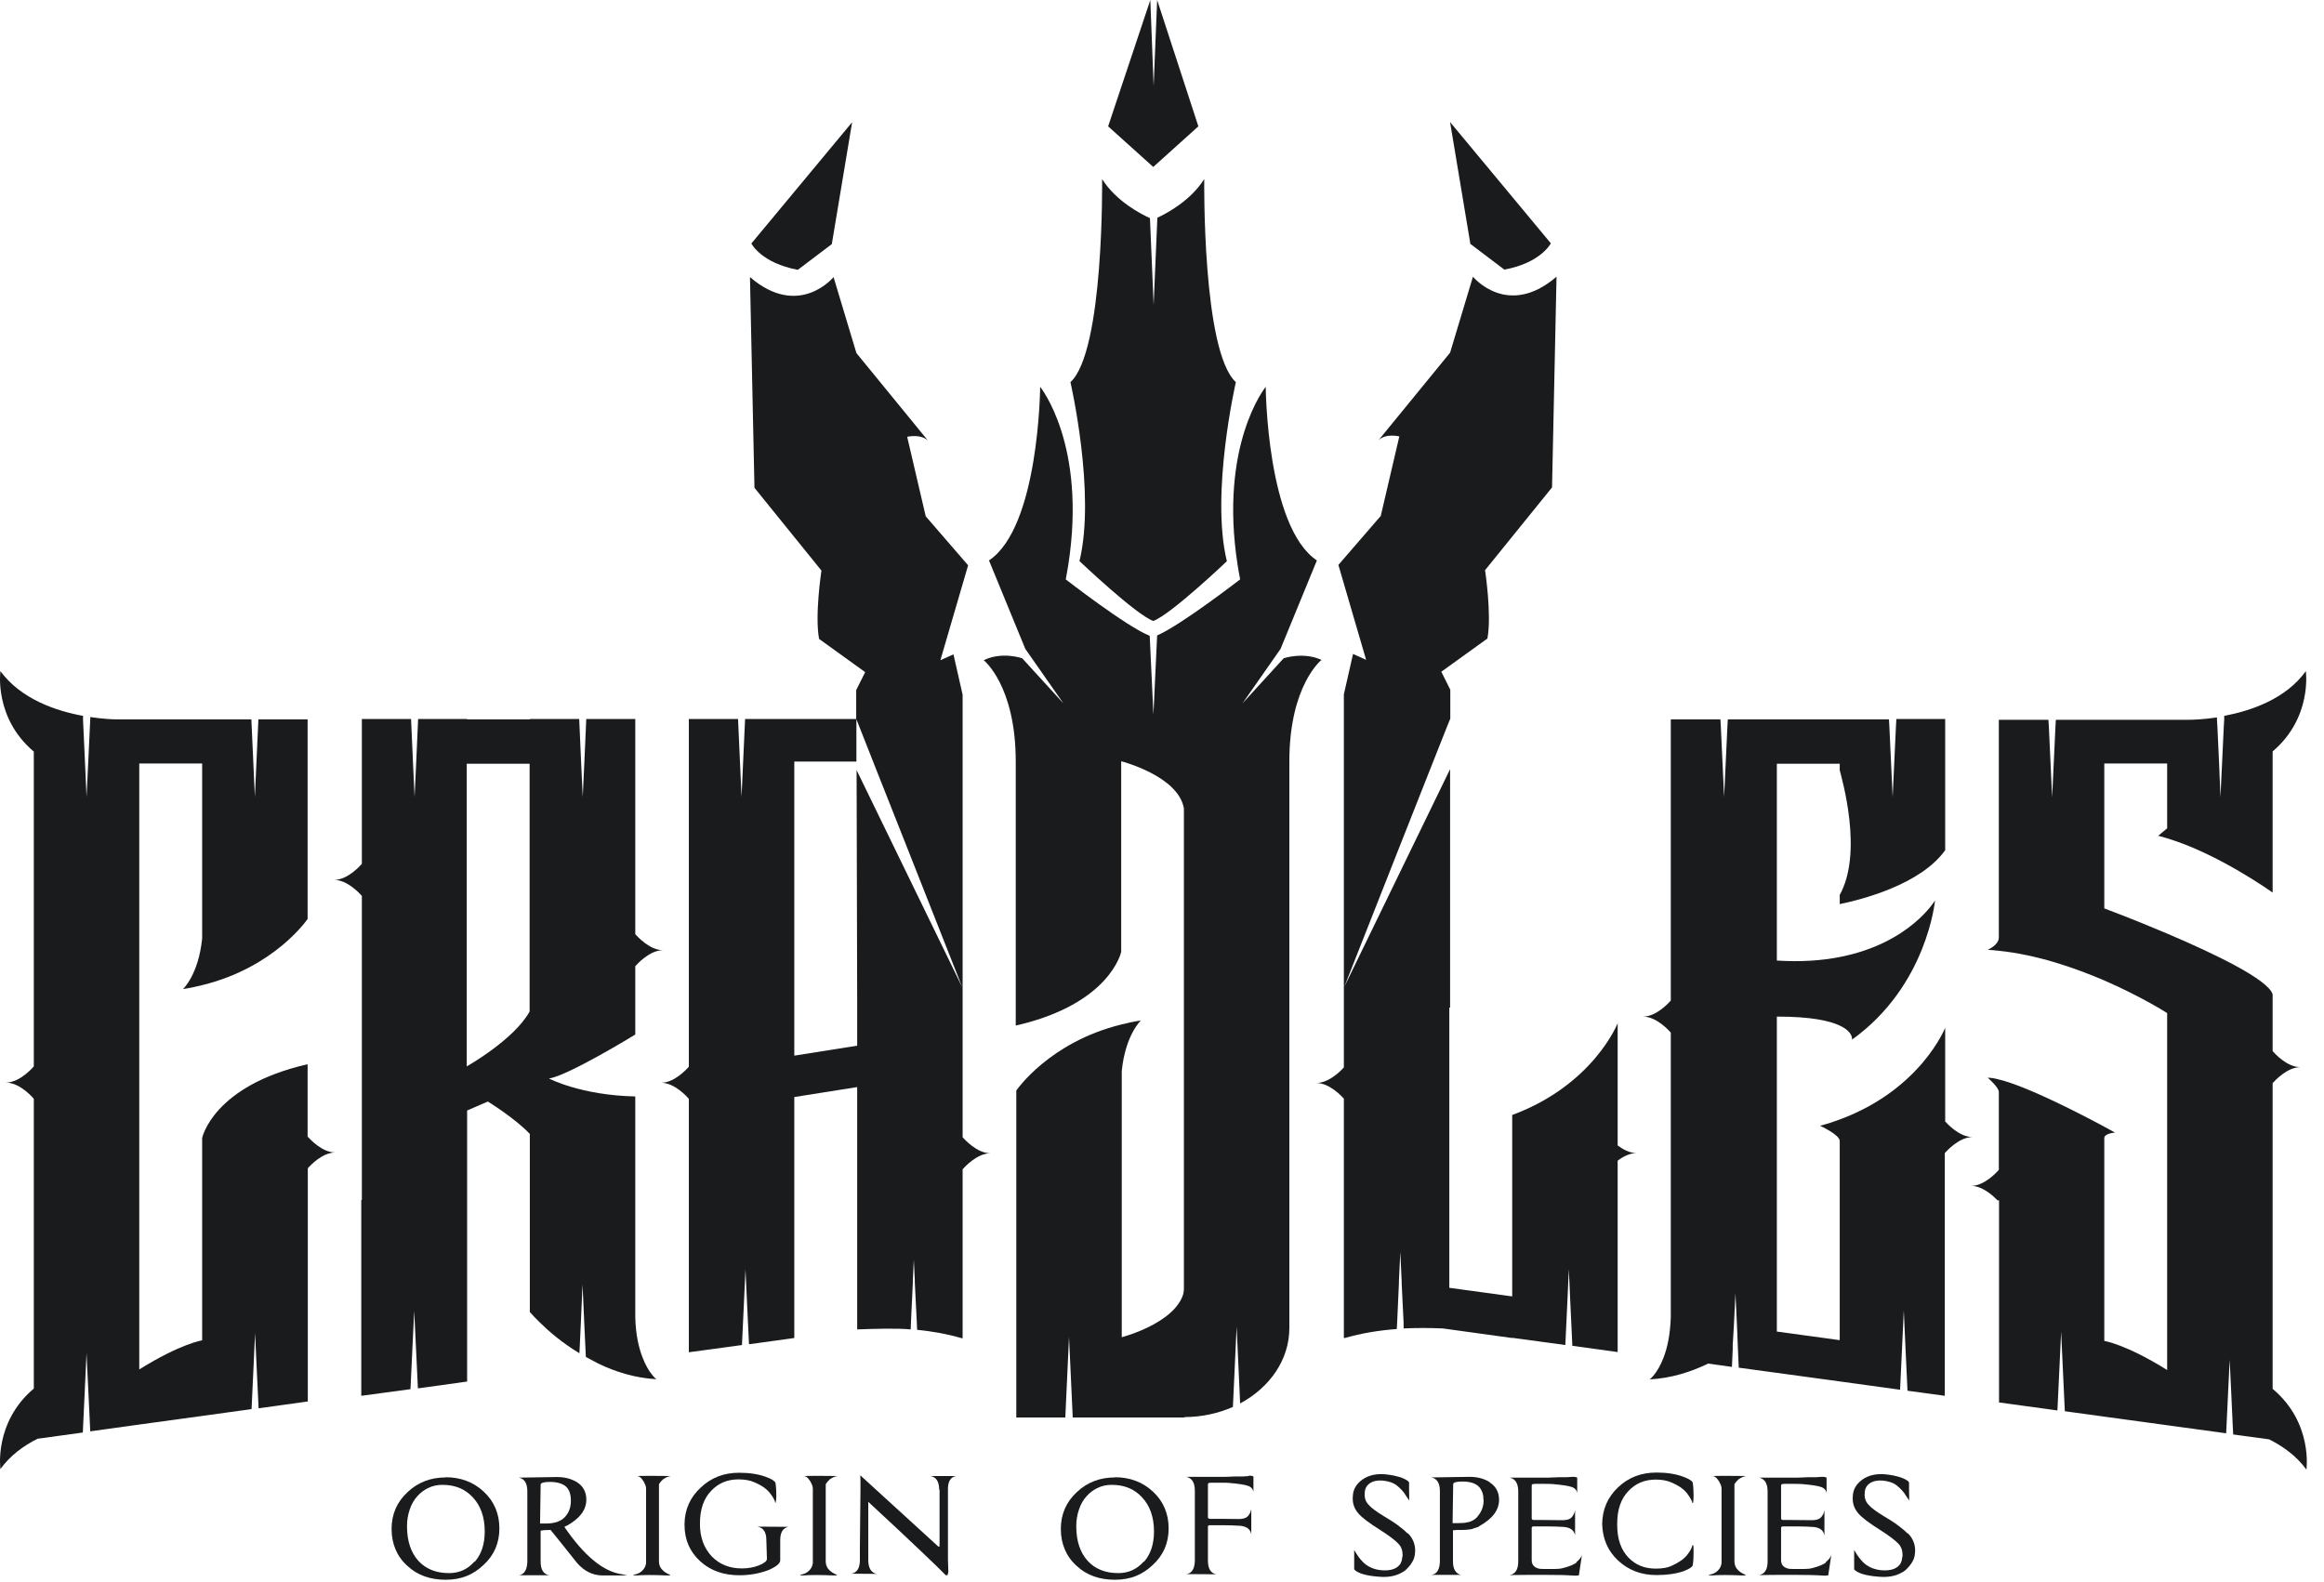
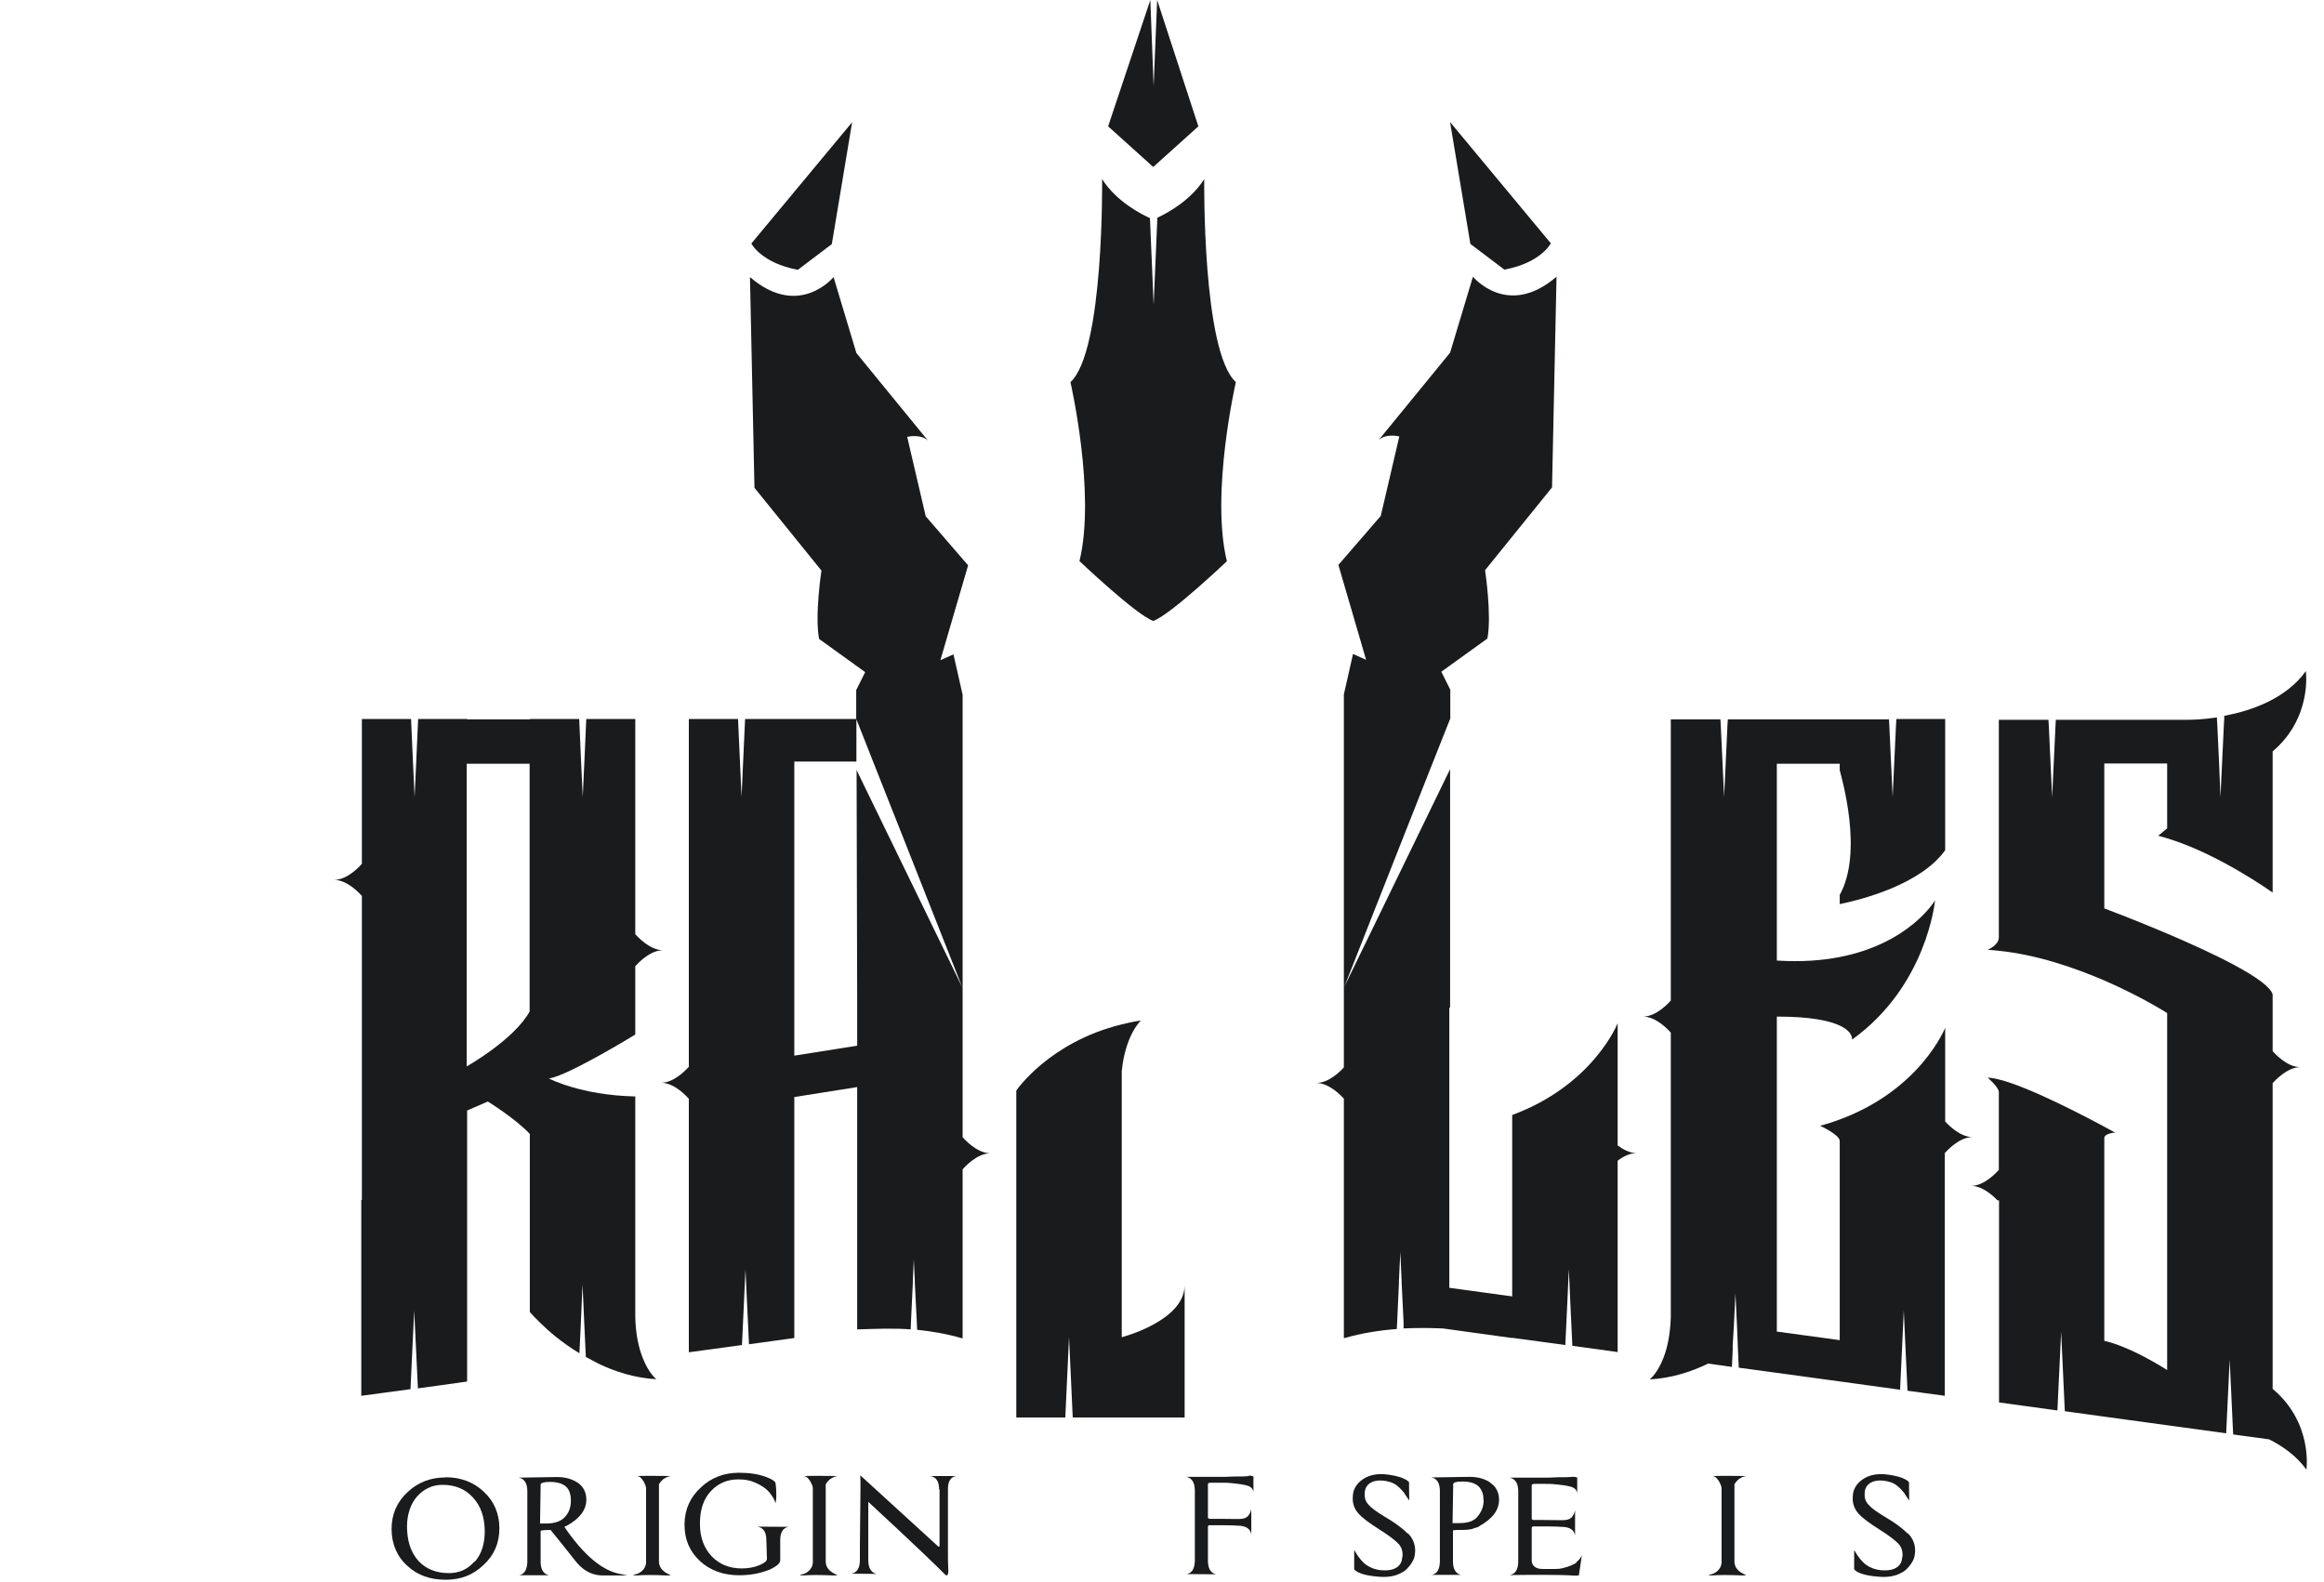
<svg xmlns="http://www.w3.org/2000/svg" width="119" height="81" viewBox="0 0 119 81" fill="none">
  <path d="M22.821 75.66C22.051 75.66 21.401 75.91 20.871 76.41C20.321 76.92 20.051 77.55 20.051 78.3C20.051 79.05 20.321 79.71 20.861 80.19C21.371 80.67 22.031 80.9 22.821 80.9C23.611 80.9 24.221 80.65 24.751 80.15C25.301 79.65 25.571 79.02 25.571 78.27C25.571 77.52 25.301 76.88 24.771 76.39C24.251 75.9 23.591 75.65 22.811 75.65L22.821 75.66ZM24.291 79.97C23.951 80.36 23.521 80.56 22.991 80.56C22.331 80.56 21.811 80.35 21.431 79.94C21.041 79.51 20.841 78.92 20.841 78.16C20.841 77.85 20.891 77.56 20.981 77.3C21.071 77.03 21.201 76.81 21.361 76.63C21.521 76.45 21.711 76.3 21.931 76.2C22.151 76.09 22.391 76.04 22.661 76.04C23.301 76.04 23.811 76.25 24.201 76.67C24.611 77.1 24.821 77.69 24.821 78.43C24.821 79.07 24.651 79.59 24.311 79.98L24.291 79.97Z" fill="#191B1D" />
  <path d="M28.893 78.2C28.893 78.2 28.953 78.15 29.032 78.13C29.692 77.76 30.023 77.32 30.023 76.8C30.023 76.41 29.863 76.11 29.552 75.91C29.282 75.74 28.942 75.64 28.523 75.64L26.562 75.67C26.852 75.72 27.002 75.96 27.002 76.37V79.97C27.002 80.03 27.002 80.07 26.992 80.08V80.12C26.952 80.44 26.823 80.62 26.582 80.67H28.123C27.833 80.62 27.683 80.38 27.683 79.97V78.39C27.783 78.36 27.963 78.35 28.193 78.35C28.533 78.76 28.973 79.32 29.523 80.01C29.902 80.46 30.352 80.68 30.863 80.68H32.123L31.852 80.62C30.902 80.49 29.923 79.69 28.903 78.2H28.893ZM27.972 78.02H27.653L27.683 76.11V76.03C27.683 75.94 27.843 75.89 28.153 75.89C28.523 75.89 28.792 75.97 28.972 76.12C29.142 76.27 29.232 76.51 29.232 76.85C29.232 77.19 29.133 77.46 28.933 77.68C28.733 77.9 28.412 78.02 27.972 78.02V78.02Z" fill="#191B1D" />
  <path d="M34.002 75.73C34.092 75.66 34.212 75.61 34.342 75.59C34.342 75.59 34.052 75.58 33.492 75.58C32.932 75.58 32.642 75.58 32.612 75.59C32.692 75.59 32.772 75.63 32.842 75.71C32.912 75.79 32.972 75.88 33.012 75.98C33.062 76.07 33.082 76.16 33.082 76.25V80.05C33.062 80.21 32.992 80.34 32.872 80.45C32.752 80.56 32.602 80.63 32.422 80.64C32.452 80.67 32.502 80.68 32.582 80.68C32.952 80.65 33.472 80.65 34.142 80.68C34.252 80.68 34.312 80.68 34.332 80.65H34.322C34.132 80.58 33.972 80.48 33.852 80.32C33.782 80.22 33.742 80.1 33.742 79.95V76.01C33.812 75.89 33.902 75.8 33.992 75.72L34.002 75.73Z" fill="#191B1D" />
  <path d="M38.811 78.19C39.091 78.24 39.241 78.46 39.241 78.88L39.271 79.83C39.271 79.94 39.141 80.05 38.871 80.16C38.601 80.27 38.301 80.32 37.981 80.32C37.351 80.32 36.841 80.11 36.441 79.7C36.041 79.27 35.841 78.72 35.841 78.05V78.01C35.841 77.3 36.031 76.74 36.421 76.34C36.781 75.96 37.241 75.76 37.811 75.76C38.141 75.76 38.411 75.81 38.631 75.91C39.011 76.07 39.271 76.26 39.431 76.47C39.591 76.68 39.681 76.84 39.701 76.97H39.711C39.711 76.97 39.751 76.83 39.751 76.59C39.751 76.36 39.741 76.15 39.711 75.96C39.711 75.96 39.701 75.94 39.701 75.93C39.701 75.92 39.701 75.91 39.691 75.9L39.651 75.86C39.581 75.79 39.431 75.71 39.211 75.63C38.831 75.49 38.381 75.42 37.841 75.42C37.071 75.42 36.421 75.67 35.891 76.17C35.341 76.67 35.061 77.3 35.051 78.04V78.09C35.051 78.85 35.321 79.47 35.861 79.96C36.391 80.44 37.061 80.67 37.861 80.67C38.391 80.67 38.891 80.58 39.361 80.4C39.751 80.23 39.951 80.06 39.951 79.91V78.88C39.951 78.47 40.091 78.24 40.381 78.19L38.831 78.18L38.811 78.19Z" fill="#191B1D" />
  <path d="M42.541 75.73C42.631 75.66 42.751 75.61 42.881 75.59C42.881 75.59 42.591 75.58 42.031 75.58C41.471 75.58 41.181 75.58 41.151 75.59C41.231 75.59 41.311 75.63 41.381 75.71C41.451 75.79 41.511 75.88 41.551 75.98C41.601 76.07 41.621 76.16 41.621 76.25V80.05C41.601 80.21 41.531 80.34 41.411 80.45C41.291 80.56 41.141 80.63 40.961 80.64C40.991 80.67 41.041 80.68 41.121 80.68C41.491 80.65 42.011 80.65 42.681 80.68C42.791 80.68 42.851 80.68 42.871 80.65H42.861C42.671 80.58 42.511 80.48 42.391 80.32C42.321 80.22 42.281 80.1 42.281 79.95V76.01C42.351 75.89 42.441 75.8 42.531 75.72L42.541 75.73Z" fill="#191B1D" />
  <path d="M48.11 76.28V79.11C48.11 79.17 48.11 79.21 48.08 79.21C48.05 79.21 48.03 79.19 47.98 79.14L44.06 75.56H44.05C44.05 75.64 44.06 75.75 44.06 75.87V76.32L44.03 79.2V79.89C44.03 80.31 43.88 80.54 43.59 80.59L44.89 80.6C44.61 80.54 44.46 80.31 44.46 79.89V76.91C45.56 77.93 46.44 78.75 47.09 79.37C47.75 80 48.2 80.43 48.43 80.67H48.51C48.51 80.67 48.56 80.57 48.56 80.48C48.56 80.3 48.54 80.09 48.54 79.86C48.54 79.63 48.54 79.37 48.54 79.08V76.29C48.53 75.88 48.67 75.64 48.95 75.59H47.65C47.94 75.64 48.09 75.88 48.09 76.29L48.11 76.28Z" fill="#191B1D" />
-   <path d="M57.09 75.66C56.32 75.66 55.67 75.91 55.14 76.41C54.59 76.92 54.32 77.55 54.32 78.3C54.32 79.05 54.59 79.71 55.13 80.19C55.64 80.67 56.3 80.9 57.09 80.9C57.88 80.9 58.49 80.65 59.02 80.15C59.57 79.65 59.84 79.02 59.84 78.27C59.84 77.52 59.57 76.88 59.04 76.39C58.52 75.9 57.86 75.65 57.08 75.65L57.09 75.66ZM58.56 79.97C58.22 80.36 57.79 80.56 57.26 80.56C56.6 80.56 56.08 80.35 55.7 79.94C55.31 79.51 55.11 78.92 55.11 78.16C55.11 77.85 55.16 77.56 55.25 77.3C55.34 77.03 55.47 76.81 55.63 76.63C55.79 76.45 55.98 76.3 56.2 76.2C56.42 76.09 56.66 76.04 56.93 76.04C57.57 76.04 58.08 76.25 58.47 76.67C58.88 77.1 59.09 77.69 59.09 78.43C59.09 79.07 58.92 79.59 58.58 79.98L58.56 79.97Z" fill="#191B1D" />
  <path d="M63.952 75.59C63.852 75.59 63.752 75.61 63.642 75.61C63.532 75.61 63.422 75.61 63.302 75.61H63.252C63.092 75.61 62.912 75.63 62.742 75.63C62.562 75.63 62.372 75.63 62.172 75.63H60.742C61.032 75.69 61.182 75.92 61.182 76.34V79.92C61.182 79.97 61.182 80.01 61.172 80.02V80.07C61.132 80.4 60.992 80.58 60.742 80.61L62.282 80.62C62.002 80.57 61.852 80.34 61.852 79.92V78.16C61.852 78.16 61.872 78.11 61.922 78.11C62.242 78.11 62.522 78.11 62.762 78.11C63.002 78.11 63.212 78.12 63.372 78.13C63.782 78.13 64.022 78.28 64.072 78.57C64.072 77.93 64.072 77.51 64.072 77.31H64.062C64.042 77.44 63.982 77.55 63.892 77.65C63.792 77.75 63.642 77.79 63.432 77.79C63.002 77.79 62.662 77.78 62.422 77.78H61.962C61.892 77.78 61.852 77.75 61.852 77.7V76.09C61.852 76.02 61.852 75.98 61.862 75.97C61.892 75.94 61.942 75.93 62.022 75.93H62.532C62.682 75.93 62.812 75.93 62.922 75.94C63.402 75.98 63.732 76.03 63.902 76.09C64.072 76.15 64.162 76.26 64.182 76.41V75.61C64.182 75.61 64.102 75.56 63.932 75.57L63.952 75.59Z" fill="#191B1D" />
  <path d="M72.061 78.52C71.951 78.4 71.791 78.27 71.591 78.12C71.391 77.97 71.141 77.81 70.851 77.64C70.461 77.4 70.201 77.21 70.071 77.05C69.921 76.89 69.861 76.7 69.881 76.47C69.881 76.24 69.981 76.07 70.141 75.96C70.301 75.85 70.521 75.8 70.791 75.82C71.101 75.85 71.341 75.93 71.521 76.07C71.721 76.23 71.881 76.4 72.001 76.61C72.151 76.83 72.201 76.9 72.161 76.83C72.161 76.56 72.151 76.36 72.151 76.21V75.96C72.171 75.88 72.051 75.79 71.811 75.69C71.541 75.59 71.241 75.53 70.931 75.5C70.461 75.46 70.071 75.55 69.761 75.77C69.451 75.99 69.281 76.28 69.271 76.63C69.241 76.97 69.341 77.26 69.561 77.51C69.731 77.71 70.111 78 70.701 78.37C71.141 78.65 71.441 78.88 71.611 79.06C71.761 79.22 71.821 79.42 71.821 79.65C71.801 79.78 71.781 79.87 71.771 79.94C71.741 79.99 71.731 80.02 71.731 80.04C71.571 80.33 71.231 80.46 70.701 80.41C70.421 80.38 70.171 80.29 69.961 80.14C69.741 79.98 69.541 79.73 69.361 79.41L69.351 79.39C69.351 79.39 69.351 79.38 69.341 79.37V80.37C69.511 80.56 69.921 80.69 70.551 80.74C71.051 80.79 71.461 80.72 71.781 80.53C71.851 80.5 71.941 80.44 72.041 80.34C72.141 80.24 72.231 80.13 72.301 80.01C72.371 79.9 72.421 79.78 72.441 79.65C72.461 79.52 72.471 79.41 72.461 79.32C72.441 79.02 72.321 78.75 72.091 78.52H72.061Z" fill="#191B1D" />
  <path d="M76.279 75.9C76.009 75.73 75.669 75.63 75.249 75.63L73.289 75.66C73.579 75.71 73.729 75.95 73.729 76.36V79.96C73.729 80.01 73.729 80.05 73.719 80.07V80.11C73.679 80.44 73.539 80.62 73.289 80.65H73.979H74.829L74.839 80.66C74.549 80.6 74.399 80.37 74.399 79.96V78.37C74.449 78.37 74.519 78.35 74.609 78.35C74.689 78.35 74.789 78.35 74.909 78.35C75.079 78.35 75.199 78.33 75.269 78.32C75.329 78.32 75.379 78.3 75.409 78.29C75.449 78.27 75.509 78.25 75.589 78.23C75.669 78.21 75.729 78.18 75.769 78.14C76.429 77.77 76.759 77.33 76.759 76.8C76.759 76.42 76.599 76.12 76.289 75.92L76.279 75.9ZM75.649 77.68C75.529 77.81 75.379 77.9 75.199 77.95H75.169C75.029 77.99 74.879 78 74.699 78H74.379L74.409 76.09V76.01C74.409 75.92 74.569 75.87 74.879 75.87C75.249 75.87 75.519 75.95 75.689 76.1C75.759 76.16 75.819 76.24 75.879 76.37C75.939 76.5 75.959 76.63 75.959 76.79L75.969 76.83C75.969 77.15 75.859 77.43 75.649 77.67V77.68Z" fill="#191B1D" />
  <path d="M80.741 80.01C80.591 80.12 80.361 80.22 80.041 80.3C79.901 80.34 79.741 80.35 79.551 80.35C79.121 80.35 78.881 80.35 78.841 80.34C78.571 80.29 78.431 80.14 78.431 79.9V78.23C78.431 78.23 78.451 78.17 78.501 78.17C78.821 78.17 79.101 78.17 79.341 78.17C79.581 78.17 79.791 78.18 79.951 78.19C80.361 78.19 80.601 78.34 80.651 78.63C80.651 77.99 80.651 77.57 80.651 77.37H80.641C80.621 77.5 80.561 77.61 80.471 77.71C80.371 77.81 80.221 77.85 80.011 77.85C79.581 77.85 79.241 77.84 79.001 77.84H78.541C78.471 77.84 78.431 77.81 78.431 77.76V76.15C78.431 76.08 78.431 76.04 78.441 76.03C78.471 76 78.521 75.99 78.601 75.99H79.111C79.261 75.99 79.391 75.99 79.501 76C79.981 76.04 80.311 76.09 80.481 76.15C80.651 76.21 80.741 76.32 80.761 76.47V75.67C80.761 75.67 80.681 75.62 80.511 75.63C80.411 75.63 80.311 75.65 80.201 75.65C80.091 75.65 79.981 75.65 79.861 75.65H79.811C79.651 75.65 79.471 75.67 79.301 75.67C79.121 75.67 78.931 75.67 78.731 75.67H77.301C77.591 75.73 77.741 75.96 77.741 76.38V79.96C77.741 80.38 77.591 80.61 77.301 80.66C77.681 80.66 78.021 80.65 78.321 80.65H79.111C79.721 80.65 80.231 80.66 80.631 80.69C80.711 80.69 80.771 80.69 80.791 80.68H80.841L80.851 80.64L81.001 79.64C80.951 79.77 80.861 79.89 80.711 80L80.741 80.01Z" fill="#191B1D" />
-   <path d="M83.389 76.35C83.749 75.97 84.209 75.77 84.779 75.77C85.099 75.77 85.369 75.82 85.589 75.92C85.969 76.08 86.229 76.27 86.389 76.48C86.549 76.69 86.639 76.86 86.659 76.97H86.689C86.689 76.97 86.719 76.83 86.719 76.6C86.719 76.37 86.709 76.15 86.679 75.95C86.679 75.95 86.669 75.93 86.669 75.92C86.669 75.91 86.669 75.9 86.659 75.89L86.619 75.85C86.549 75.78 86.399 75.7 86.179 75.62C85.799 75.48 85.349 75.41 84.819 75.41C84.039 75.41 83.389 75.66 82.859 76.16C82.319 76.67 82.049 77.3 82.039 78.04C82.059 78.8 82.329 79.43 82.859 79.92C83.389 80.41 84.039 80.66 84.819 80.66C85.339 80.66 85.789 80.6 86.179 80.47C86.399 80.39 86.549 80.31 86.619 80.24L86.659 80.2C86.659 80.2 86.669 80.18 86.669 80.17C86.669 80.16 86.669 80.15 86.679 80.14C86.709 79.95 86.719 79.74 86.719 79.51C86.719 79.28 86.719 79.14 86.689 79.13H86.659C86.639 79.26 86.549 79.43 86.389 79.63C86.229 79.84 85.959 80.02 85.589 80.19C85.399 80.28 85.129 80.33 84.779 80.33C84.209 80.33 83.749 80.14 83.389 79.77C83.009 79.38 82.809 78.82 82.809 78.1V78.02C82.809 77.31 82.999 76.75 83.389 76.35V76.35Z" fill="#191B1D" />
  <path d="M89.072 75.73C89.162 75.66 89.282 75.61 89.412 75.59C89.412 75.59 89.122 75.58 88.562 75.58C88.002 75.58 87.712 75.58 87.682 75.59C87.762 75.59 87.842 75.63 87.912 75.71C87.982 75.79 88.042 75.88 88.082 75.98C88.132 76.07 88.152 76.16 88.152 76.25V80.05C88.132 80.21 88.062 80.34 87.942 80.45C87.822 80.56 87.672 80.63 87.492 80.64C87.522 80.67 87.572 80.68 87.652 80.68C88.022 80.65 88.542 80.65 89.212 80.68C89.322 80.68 89.382 80.68 89.402 80.65H89.392C89.202 80.58 89.042 80.48 88.922 80.32C88.852 80.22 88.812 80.1 88.812 79.95V76.01C88.882 75.89 88.972 75.8 89.062 75.72L89.072 75.73Z" fill="#191B1D" />
-   <path d="M93.51 80.01C93.36 80.12 93.13 80.22 92.81 80.3C92.67 80.34 92.51 80.35 92.32 80.35C91.89 80.35 91.65 80.35 91.61 80.34C91.34 80.29 91.2 80.14 91.2 79.9V78.23C91.2 78.23 91.22 78.17 91.27 78.17C91.59 78.17 91.87 78.17 92.11 78.17C92.35 78.17 92.56 78.18 92.72 78.19C93.13 78.19 93.37 78.34 93.42 78.63C93.42 77.99 93.42 77.57 93.42 77.37H93.41C93.39 77.5 93.33 77.61 93.24 77.71C93.14 77.81 92.99 77.85 92.78 77.85C92.35 77.85 92.01 77.84 91.77 77.84H91.31C91.24 77.84 91.2 77.81 91.2 77.76V76.15C91.2 76.08 91.2 76.04 91.21 76.03C91.24 76 91.29 75.99 91.37 75.99H91.88C92.03 75.99 92.16 75.99 92.27 76C92.75 76.04 93.08 76.09 93.25 76.15C93.42 76.21 93.51 76.32 93.53 76.47V75.67C93.53 75.67 93.45 75.62 93.28 75.63C93.18 75.63 93.08 75.65 92.97 75.65C92.86 75.65 92.75 75.65 92.63 75.65H92.58C92.42 75.65 92.24 75.67 92.07 75.67C91.89 75.67 91.7 75.67 91.5 75.67H90.07C90.36 75.73 90.51 75.96 90.51 76.38V79.96C90.51 80.38 90.36 80.61 90.07 80.66C90.45 80.66 90.79 80.65 91.09 80.65H91.88C92.49 80.65 93 80.66 93.4 80.69C93.48 80.69 93.54 80.69 93.56 80.68H93.61L93.62 80.64L93.77 79.64C93.72 79.77 93.63 79.89 93.48 80L93.51 80.01Z" fill="#191B1D" />
  <path d="M97.662 78.52C97.552 78.4 97.392 78.27 97.192 78.12C96.993 77.97 96.743 77.81 96.453 77.64C96.062 77.4 95.802 77.21 95.672 77.05C95.522 76.89 95.462 76.7 95.482 76.47C95.482 76.24 95.582 76.07 95.742 75.96C95.902 75.85 96.122 75.8 96.392 75.82C96.702 75.85 96.942 75.93 97.122 76.07C97.322 76.23 97.482 76.4 97.602 76.61C97.752 76.83 97.802 76.9 97.762 76.83C97.762 76.56 97.752 76.36 97.752 76.21V75.96C97.772 75.88 97.652 75.79 97.412 75.69C97.142 75.59 96.842 75.53 96.532 75.5C96.062 75.46 95.672 75.55 95.362 75.77C95.052 75.99 94.882 76.28 94.872 76.63C94.842 76.97 94.942 77.26 95.162 77.51C95.332 77.71 95.712 78 96.302 78.37C96.742 78.65 97.043 78.88 97.213 79.06C97.362 79.22 97.422 79.42 97.422 79.65C97.402 79.78 97.382 79.87 97.372 79.94C97.342 79.99 97.332 80.02 97.332 80.04C97.172 80.33 96.832 80.46 96.302 80.41C96.022 80.38 95.772 80.29 95.562 80.14C95.342 79.98 95.142 79.73 94.963 79.41L94.953 79.39C94.953 79.39 94.953 79.38 94.942 79.37V80.37C95.112 80.56 95.522 80.69 96.152 80.74C96.652 80.79 97.062 80.72 97.382 80.53C97.452 80.5 97.542 80.44 97.642 80.34C97.742 80.24 97.832 80.13 97.902 80.01C97.972 79.9 98.022 79.78 98.042 79.65C98.062 79.52 98.072 79.41 98.062 79.32C98.042 79.02 97.922 78.75 97.692 78.52H97.662Z" fill="#191B1D" />
  <path d="M18.499 61.45V71.48L21.019 71.14L21.119 69.01L21.209 67.12L21.299 68.99L21.399 71.1L23.919 70.75V62.38V56.87L24.979 56.41C24.979 56.41 26.379 57.27 27.129 58.07V67.19C27.129 67.19 27.449 67.56 28.009 68.07C28.289 68.32 28.639 68.61 29.039 68.89C29.239 69.03 29.449 69.17 29.669 69.3L29.689 68.89L29.739 67.83L29.829 65.77L29.919 67.8L29.969 68.88L29.999 69.49C30.199 69.6 30.409 69.71 30.619 69.82C31.499 70.25 32.519 70.57 33.609 70.63C33.609 70.63 33.209 70.33 32.899 69.51C32.709 69.02 32.549 68.35 32.529 67.44C32.529 67.36 32.529 67.27 32.529 67.18V56.15C29.739 56.09 28.109 55.23 28.109 55.23C29.089 55.09 32.529 52.98 32.529 52.98V49.48C32.619 49.38 33.26 48.66 33.95 48.66C33.26 48.66 32.619 47.94 32.529 47.84V36.82H30.019V36.84L29.919 39.1L29.839 40.81L29.759 39.1L29.659 36.84V36.82H27.139V36.84H23.919V36.82H21.409V36.84L21.309 39.1L21.229 40.81L21.149 39.1L21.049 36.84V36.82H18.529V44.24C18.439 44.34 17.799 45.06 17.109 45.06C17.799 45.06 18.439 45.78 18.529 45.88V61.45H18.499ZM23.899 39.11H27.119V51.8C26.319 53.25 23.899 54.61 23.899 54.61V42.89V39.11Z" fill="#191B1D" />
  <path d="M116.37 71.13V55.75V55.47C116.46 55.37 117.1 54.65 117.79 54.65C117.1 54.65 116.46 53.93 116.37 53.83V53.41V50.92C116.14 50.15 113.319 48.81 110.969 47.81C109.229 47.07 107.75 46.52 107.75 46.52V39.1H110.969V42.42C110.829 42.54 110.51 42.8 110.51 42.8C110.66 42.84 110.819 42.88 110.969 42.93C113.599 43.72 116.37 45.71 116.37 45.71V38.48C118.41 36.75 118.07 34.37 118.07 34.37C117.04 35.8 115.26 36.4 113.89 36.66V36.85L113.87 37.18L113.78 39.11L113.75 39.71L113.7 40.82L113.65 39.64L113.63 39.12L113.54 37.19L113.52 36.86V36.74C112.84 36.84 112.31 36.86 112.09 36.86H105.27L105.25 37.19L105.16 39.12L105.08 40.83L105 39.12L104.91 37.19L104.89 36.86H102.35V48.01C102.35 48.4 101.78 48.64 101.78 48.64C101.97 48.65 102.16 48.67 102.35 48.69C104.29 48.89 106.21 49.55 107.75 50.21C109.66 51.04 110.969 51.88 110.969 51.88V70.16C108.839 68.83 107.75 68.67 107.75 68.67V58.28C107.75 58.04 108.3 58 108.3 58C108.3 58 108.09 57.89 107.75 57.7C106.58 57.07 103.83 55.64 102.35 55.28C102.13 55.22 101.93 55.19 101.78 55.19C101.78 55.19 102.35 55.68 102.35 55.92V59.91C102.26 60.01 101.62 60.73 100.93 60.73C101.52 60.73 102.07 61.25 102.28 61.47H102.36V71.82L105.35 72.23L105.45 70.12L105.54 68.2L105.63 70.14L105.729 72.27L107.77 72.55L110.99 72.99L113.99 73.4L114.01 72.99L114.09 71.3L114.17 69.63V69.6V69.63L114.25 71.33L114.33 73.07L114.35 73.46L116.19 73.71C116.91 74.07 117.6 74.57 118.1 75.26C118.1 75.26 118.44 72.88 116.4 71.15L116.37 71.13Z" fill="#191B1D" />
  <path d="M77.432 68.51L80.152 68.88L80.252 66.77L80.332 64.99L80.412 66.79L80.512 68.92L82.832 69.24V59.44C83.092 59.24 83.442 59.05 83.802 59.05C83.442 59.05 83.102 58.86 82.832 58.66V52.4C82.832 52.4 81.592 55.56 77.432 57.1V66.39L74.212 65.95V51.6H74.252V39.39C74.252 39.39 74.252 40 74.252 39.39L74.212 39.47L68.832 50.54L71.592 43.54L73.232 39.39L74.092 37.22L74.262 36.8V36.35V35.32L73.802 34.4L76.162 32.7C76.392 31.49 76.042 29.2 76.042 29.2L79.472 24.96L79.702 14.17C77.192 16.33 75.422 14.17 75.422 14.17L74.252 18.06L70.582 22.55C70.962 22.17 71.652 22.35 71.652 22.35L70.702 26.42L68.532 28.93L69.952 33.79L69.282 33.49L68.812 35.56V37.12V39.01V54.66C68.692 54.8 68.072 55.46 67.402 55.46C68.072 55.46 68.692 56.13 68.812 56.26V68.52H68.862C69.732 68.27 70.602 68.13 71.522 68.06L71.542 67.7L71.632 65.7V65.6L71.702 64.11L71.772 65.62V65.72L71.872 67.75V68.03C72.512 68 73.182 68 73.882 68.03L77.422 68.52L77.432 68.51Z" fill="#191B1D" />
-   <path d="M67.701 33.81C66.761 33.36 65.731 33.71 65.731 33.71L63.621 36.02L65.571 33.23L67.431 28.7C64.861 26.99 64.811 19.81 64.811 19.81C64.811 19.81 62.411 22.75 63.371 28.93C63.411 29.17 63.451 29.42 63.501 29.67C63.501 29.67 60.451 32.03 59.251 32.54L59.061 36.6L58.871 32.56C57.711 32.11 54.571 29.67 54.571 29.67C54.621 29.42 54.661 29.17 54.701 28.93C55.661 22.75 53.261 19.81 53.261 19.81C53.261 19.81 53.211 26.99 50.641 28.7L52.501 33.23L54.451 36.02L52.341 33.71C52.341 33.71 51.311 33.35 50.371 33.81C50.371 33.81 52.011 35.1 52.011 39V42.89V52.52C56.871 51.41 57.411 48.74 57.411 48.74V47.23V38.99H57.431C57.431 38.99 60.341 39.74 60.621 41.4V72.57C61.531 72.57 62.381 72.38 63.131 72.05L63.321 67.93L63.501 71.87C65.011 71.06 66.021 69.64 66.021 68.01V38.99C66.021 35.1 67.661 33.8 67.661 33.8L67.701 33.81Z" fill="#191B1D" />
-   <path d="M15.751 58.25V54.5C10.891 55.61 10.351 58.28 10.351 58.28V68.64C10.351 68.64 9.261 68.8 7.131 70.13V39.1H10.351V48.06C10.161 49.93 9.371 50.65 9.371 50.65C9.711 50.6 10.041 50.53 10.351 50.45C14.081 49.54 15.751 47.06 15.751 47.06V36.84H13.231L13.051 40.81L12.871 36.84H6.011C5.791 36.84 5.271 36.82 4.621 36.72V36.84L4.491 39.6L4.431 40.81L4.381 39.68L4.251 36.84V36.66C2.871 36.41 1.071 35.8 0.021 34.37C0.021 34.37 -0.319 36.76 1.731 38.49V41.62V54.61C1.731 54.61 1.041 55.44 0.301 55.44C1.051 55.44 1.731 56.27 1.731 56.27V67.98V71.11C-0.319 72.84 0.021 75.23 0.021 75.23C0.521 74.54 1.201 74.04 1.921 73.68L4.241 73.36L4.261 72.93L4.341 71.22L4.401 69.92L4.431 69.29L4.461 69.96L4.521 71.19L4.601 72.87L4.621 73.3L7.141 72.95L10.361 72.51L12.881 72.16L12.981 70.03L13.061 68.27L13.141 70.01L13.241 72.12L15.761 71.77V59.83C15.881 59.69 16.501 59.02 17.171 59.02C16.501 59.02 15.881 58.35 15.761 58.21L15.751 58.25Z" fill="#191B1D" />
  <path d="M49.291 58.24V51.63V37.13V35.58L48.822 33.51L48.152 33.81L49.572 28.95L47.402 26.44L46.452 22.37C46.452 22.37 47.142 22.2 47.522 22.57L43.852 18.08L42.682 14.19C42.682 14.19 40.912 16.35 38.402 14.19L38.632 24.98L42.062 29.22C42.062 29.22 41.712 31.51 41.942 32.72L44.301 34.42L43.842 35.34V36.82H38.152L37.971 40.81L37.791 36.82H35.272V42.31V54.63C35.191 54.72 34.542 55.45 33.852 55.45C34.552 55.45 35.191 56.18 35.272 56.27V69.25L37.992 68.88L38.092 66.75L38.172 65L38.252 66.73L38.352 68.84L40.672 68.52V56.18L43.892 55.67V68.08C44.752 68.05 45.872 68.01 46.632 68.08L46.652 67.57L46.742 65.69V65.57L46.791 64.51L46.842 65.55V65.67L46.942 67.66L46.962 68.1C47.742 68.18 48.492 68.31 49.242 68.53H49.291V59.88C49.382 59.78 50.022 59.06 50.712 59.06C50.022 59.06 49.382 58.34 49.291 58.24V58.24ZM43.892 39.49L43.862 39.43L43.892 51.4V51.64V53.55L40.672 54.06V39H43.852V36.83L43.882 36.91L44.872 39.42L46.502 43.54L49.272 50.56L43.882 39.48L43.892 39.49Z" fill="#191B1D" />
  <path d="M99.603 57.42V52.63C99.603 52.63 98.363 55.79 94.203 57.33C93.883 57.45 93.553 57.56 93.193 57.65C93.193 57.65 94.203 58.11 94.203 58.43V68.63L90.983 68.19V52.06C92.723 52.06 93.673 52.27 94.203 52.52C94.913 52.85 94.833 53.24 94.833 53.24C98.683 50.48 99.083 46.11 99.083 46.11C99.083 46.11 97.793 48.31 94.203 49.01C93.283 49.19 92.223 49.27 90.983 49.19V39.11H94.203V39.41C94.203 39.41 94.203 39.42 94.203 39.44C94.313 39.89 95.413 43.65 94.203 45.83V46.3C95.313 46.07 98.333 45.31 99.603 43.54V36.82H97.103L97.083 37.17L96.993 39.1L96.913 40.81L96.833 39.1L96.743 37.17L96.723 36.84H88.473L88.453 37.17L88.363 39.1L88.283 40.81L88.203 39.1L88.113 37.17L88.093 36.84H85.553V51.24C85.463 51.34 84.823 52.06 84.133 52.06C84.823 52.06 85.463 52.78 85.553 52.88V67.25C85.553 67.32 85.553 67.38 85.553 67.45C85.523 68.36 85.373 69.03 85.183 69.52C84.873 70.34 84.473 70.64 84.473 70.64C85.573 70.58 86.583 70.26 87.463 69.83L88.683 70L88.723 69.11V68.89L88.783 67.89L88.863 66.23L88.943 67.91L88.983 68.89V68.93L89.033 70.04L90.953 70.3L94.173 70.74L97.293 71.17L97.393 69.06L97.483 67.11L97.573 69.09L97.673 71.22L99.583 71.48V59.05C99.673 58.95 100.313 58.23 101.003 58.23C100.313 58.23 99.673 57.51 99.583 57.41L99.603 57.42Z" fill="#191B1D" />
  <path d="M57.439 68.47V60.7V54.85C57.629 52.98 58.419 52.26 58.419 52.26C58.079 52.31 57.749 52.38 57.439 52.46C53.709 53.37 52.039 55.85 52.039 55.85V62.38V72.59H54.549L54.739 68.47L54.929 72.59H60.659V68.48V65.81C60.659 67.65 57.439 68.48 57.439 68.48V68.47Z" fill="#191B1D" />
  <path d="M55.282 28.74C55.282 28.74 58.163 31.48 59.053 31.8C59.943 31.48 62.822 28.74 62.822 28.74C61.972 25.26 63.282 19.57 63.282 19.57C61.553 17.99 61.663 9.17 61.663 9.17C60.963 10.28 59.752 10.92 59.263 11.15L59.072 15.61L58.883 11.17C58.433 10.97 57.153 10.31 56.433 9.17C56.433 9.17 56.542 17.99 54.812 19.57C54.812 19.57 56.123 25.26 55.273 28.74H55.282Z" fill="#191B1D" />
  <path d="M61.362 6.47L59.252 0L59.072 4.41L58.902 0L56.742 6.47L59.052 8.55L61.362 6.47Z" fill="#191B1D" />
  <path d="M40.863 13.81L42.593 12.5L43.633 6.26L38.473 12.47C38.473 12.47 38.973 13.47 40.863 13.82V13.81Z" fill="#191B1D" />
  <path d="M77.02 13.81C78.91 13.46 79.41 12.46 79.41 12.46L74.25 6.25L75.29 12.49L77.02 13.8V13.81Z" fill="#191B1D" />
</svg>